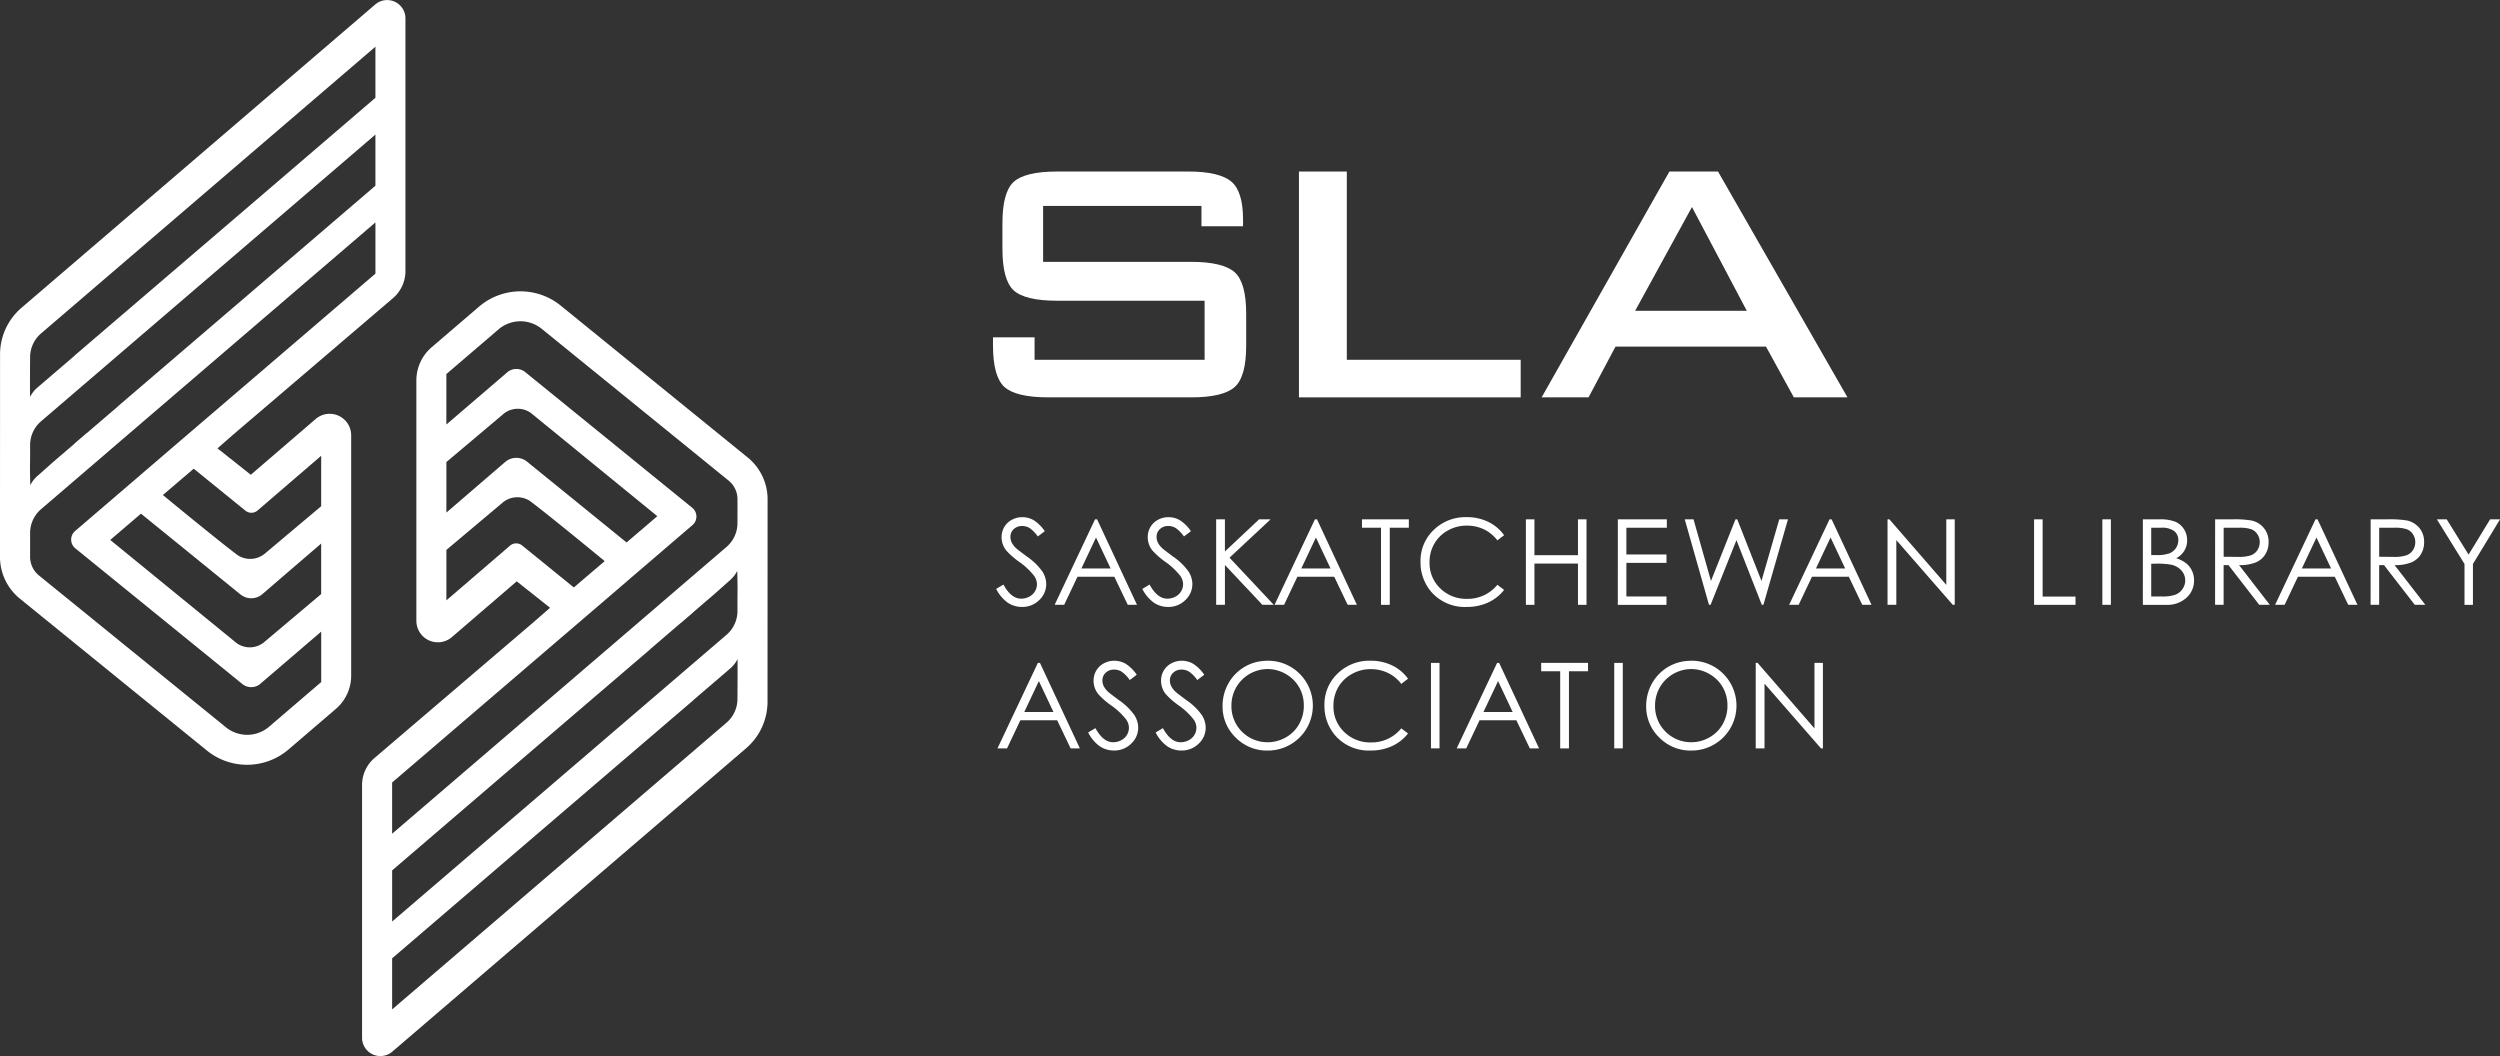
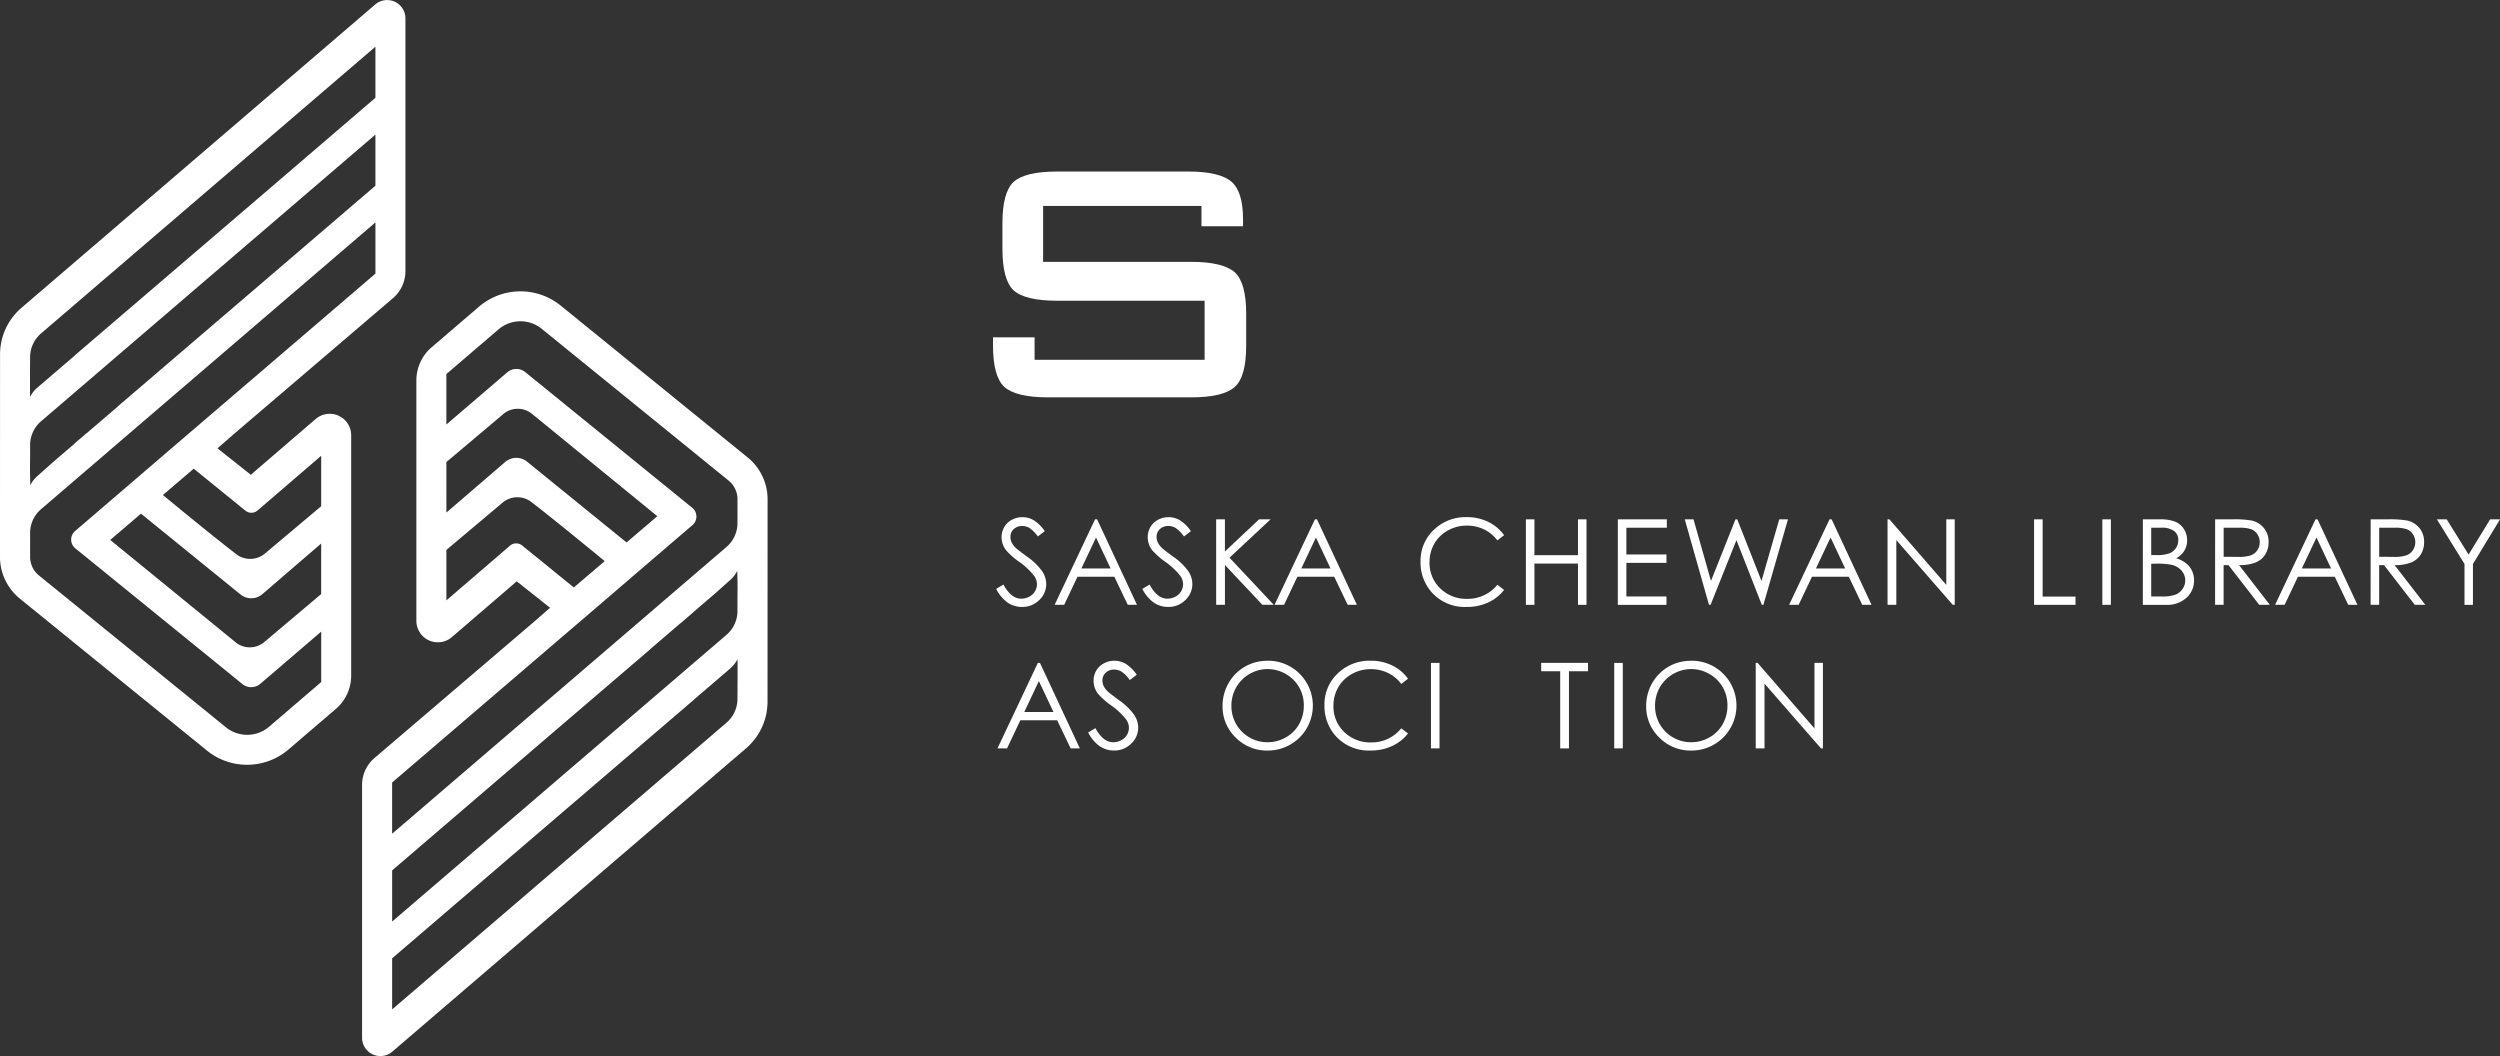
<svg xmlns="http://www.w3.org/2000/svg" viewBox="0 0 256.841 108.5">
  <rect x="0" y="0" width="256.841" height="108.5" fill="#333333" stroke="none" />
  <g fill="#fff" data-name="Group 519">
    <path d="m76.803 46.989-19.2-15.593a6.552 6.552 0 0 0-8.394.112l-4.865 4.169a4.489 4.489 0 0 0-1.568 3.409V63.78a2.209 2.209 0 0 0 3.649 1.674l6.663-5.729 3.424 2.715-1.693 1.479-5.7 4.867-10.644 9.089a3.645 3.645 0 0 0-1.277 2.771v25.973a1.88 1.88 0 0 0 3.1 1.427l36.355-31.171a6.3 6.3 0 0 0 2.2-4.771l.006-20.792a5.525 5.525 0 0 0-2.056-4.323ZM45.86 51.245v-3.776l5.772-4.867a2.318 2.318 0 0 1 2.915-.171l12.984 10.6-3.159 2.7-10.222-8.3a1.753 1.753 0 0 0-2.248.031l-6.043 5.2Zm6.536 4.815-6.536 5.62v-5.183l5.715-4.807a2.365 2.365 0 0 1 2.858-.229c1.538 1.149 5.225 4.159 7.691 6.186l-3.17 2.707-5.309-4.311a.974.974 0 0 0-1.249.016Zm23.368 15.715v.038a3.223 3.223 0 0 1-1.121 2.43l-34.356 29.46v-5.248l12.351-10.591 17.3-14.817 1.207-1.034a1.064 1.064 0 0 0 .077-.081l2.2-1.884 1.614-1.385a3.2 3.2 0 0 0 .736-.943c.014 1.244-.008 4.055-.008 4.055Zm0-10.235v1.246a3.223 3.223 0 0 1-1.121 2.43l-1.226 1.052-2.262 1.939-1.229 1.054-2.262 1.939-27.377 23.475v-5.253l10.742-9.211 13.5-11.561 2.263-1.938-.008-.007 1.228-1.053 1.917-1.644.01.008.345-.3.862-.739a1.022 1.022 0 0 0 .083-.088l2.19-1.878 1.587-1.413a3.184 3.184 0 0 0 .736-.943c.021.661.033 1.663.033 1.671Zm0-7.783a3.223 3.223 0 0 1-1.121 2.43l-1.227 1.052-2.262 1.939-1.229 1.054-1.917 1.644-.345.3-1.917 1.644-1.229 1.054-2.261 1.939-21.97 18.839V80.39l10.469-8.968 8.359-7.16 2.237-1.916.025-.022 3.147-2.7.345-.3 1.918-1.643 3.148-2.7.344-.294.863-.739a1.159 1.159 0 0 0-.023-1.781L53.905 38.183a1.457 1.457 0 0 0-1.728.014l-6.319 5.416V38.43l5.355-4.589a3.466 3.466 0 0 1 4.441-.059l19.2 15.592a2.466 2.466 0 0 1 .913 1.921Z" data-name="Path 1" />
    <path d="m2.053 61.512 19.2 15.593a6.552 6.552 0 0 0 8.394-.112l4.864-4.169a4.489 4.489 0 0 0 1.568-3.409V44.721a2.209 2.209 0 0 0-3.649-1.674l-6.663 5.729-3.424-2.715 1.693-1.479 5.7-4.866 10.64-9.087a3.646 3.646 0 0 0 1.277-2.771V1.884a1.88 1.88 0 0 0-3.1-1.427L2.205 31.624a6.3 6.3 0 0 0-2.2 4.771l-.006 20.791a5.525 5.525 0 0 0 2.054 4.326Zm30.943-4.256v3.776l-5.772 4.867a2.319 2.319 0 0 1-2.915.172l-12.984-10.6 3.159-2.7 10.222 8.3a1.753 1.753 0 0 0 2.248-.031l6.043-5.2Zm-6.535-4.811 6.536-5.62v5.183l-5.715 4.807a2.365 2.365 0 0 1-2.858.229c-1.538-1.149-5.225-4.159-7.691-6.186l3.17-2.707 5.309 4.311a.974.974 0 0 0 1.249-.017ZM3.093 36.726v-.038a3.223 3.223 0 0 1 1.121-2.43L38.57 4.798v5.247L26.219 20.636l-17.3 14.816-1.207 1.034c-.029.025-.049.055-.076.081l-2.2 1.885-1.614 1.384a3.2 3.2 0 0 0-.736.943c-.016-1.241.007-4.056.007-4.056Zm0 10.235v-1.246a3.223 3.223 0 0 1 1.121-2.43l1.226-1.052 2.262-1.939L8.93 39.24l2.262-1.939L38.57 13.826v5.253l-10.745 9.208-13.5 11.561-2.263 1.938.008.007-1.229 1.053-1.917 1.644-.01-.008-.345.3-.863.739a1.13 1.13 0 0 0-.082.088l-2.19 1.878L3.847 48.9a3.2 3.2 0 0 0-.736.943c-.021-.661-.032-1.663-.032-1.671Zm0 7.783a3.223 3.223 0 0 1 1.121-2.43l1.227-1.052 2.262-1.939 1.229-1.054 1.917-1.644.345-.3 1.917-1.644 1.229-1.054 2.262-1.939L38.571 22.85v5.262L28.102 37.08l-8.359 7.16-2.237 1.916-.025.022-3.147 2.7-.345.3-1.918 1.643-3.148 2.7-.344.294-.863.739a1.16 1.16 0 0 0 .024 1.781l17.213 13.984a1.457 1.457 0 0 0 1.728-.014L33 64.889v5.183l-5.355 4.589a3.465 3.465 0 0 1-3.928.4 3.42 3.42 0 0 1-.512-.345l-19.2-15.592a2.466 2.466 0 0 1-.913-1.921Z" data-name="Path 2" />
    <g data-name="Group 1">
      <path d="m102.344 60.502.746-.448q.787 1.452 1.821 1.451a1.743 1.743 0 0 0 .83-.206 1.456 1.456 0 0 0 .591-.552 1.431 1.431 0 0 0 .2-.734 1.489 1.489 0 0 0-.3-.866 7.184 7.184 0 0 0-1.5-1.41 7.684 7.684 0 0 1-1.367-1.2 2.2 2.2 0 0 1-.466-1.344 2.041 2.041 0 0 1 .275-1.045 1.958 1.958 0 0 1 .774-.743 2.227 2.227 0 0 1 1.084-.272 2.313 2.313 0 0 1 1.161.307 3.99 3.99 0 0 1 1.144 1.132l-.716.543a3.448 3.448 0 0 0-.845-.866 1.458 1.458 0 0 0-.762-.209 1.2 1.2 0 0 0-.869.323 1.053 1.053 0 0 0-.337.794 1.353 1.353 0 0 0 .119.555 2.041 2.041 0 0 0 .436.585q.174.167 1.135.877a6.4 6.4 0 0 1 1.564 1.5 2.418 2.418 0 0 1 .424 1.32 2.239 2.239 0 0 1-.725 1.66 2.44 2.44 0 0 1-1.764.7 2.589 2.589 0 0 1-1.451-.427 3.9 3.9 0 0 1-1.202-1.425Z" data-name="Path 3" />
      <path d="m112.711 53.355 4.1 8.783h-.948l-1.382-2.89h-3.783l-1.369 2.89h-.979l4.149-8.783Zm-.111 1.866-1.5 3.179h3Z" data-name="Path 4" />
      <path d="m117.358 60.502.746-.448q.788 1.452 1.821 1.451a1.744 1.744 0 0 0 .83-.206 1.458 1.458 0 0 0 .591-.552 1.431 1.431 0 0 0 .2-.734 1.485 1.485 0 0 0-.3-.866 7.167 7.167 0 0 0-1.5-1.41 7.706 7.706 0 0 1-1.367-1.2 2.2 2.2 0 0 1-.465-1.344 2.034 2.034 0 0 1 .275-1.045 1.956 1.956 0 0 1 .773-.743 2.229 2.229 0 0 1 1.084-.272 2.317 2.317 0 0 1 1.162.307 3.989 3.989 0 0 1 1.143 1.132l-.716.543a3.439 3.439 0 0 0-.845-.866 1.455 1.455 0 0 0-.762-.209 1.2 1.2 0 0 0-.869.323 1.055 1.055 0 0 0-.337.794 1.351 1.351 0 0 0 .119.555 2.034 2.034 0 0 0 .436.585q.173.167 1.134.877a6.376 6.376 0 0 1 1.564 1.5 2.414 2.414 0 0 1 .424 1.32 2.242 2.242 0 0 1-.725 1.66 2.441 2.441 0 0 1-1.764.7 2.586 2.586 0 0 1-1.451-.427 3.906 3.906 0 0 1-1.201-1.425Z" data-name="Path 5" />
      <path d="M124.943 53.355h.9v3.3l3.511-3.3h1.179l-4.218 3.941 4.547 4.842h-1.169l-3.849-4.092v4.092h-.9Z" data-name="Path 6" />
      <path d="m135.303 53.355 4.1 8.783h-.948l-1.382-2.89h-3.783l-1.369 2.89h-.979l4.149-8.783Zm-.11 1.866-1.5 3.179h3Z" data-name="Path 7" />
-       <path d="M139.926 54.215v-.86h4.812v.86h-1.958v7.924h-.9v-7.924Z" data-name="Path 8" />
      <path d="m154.526 54.985-.692.531a3.786 3.786 0 0 0-1.376-1.131 4.022 4.022 0 0 0-1.764-.385 3.9 3.9 0 0 0-1.947.5 3.616 3.616 0 0 0-1.388 1.355 3.745 3.745 0 0 0-.493 1.913 3.592 3.592 0 0 0 1.1 2.681 3.816 3.816 0 0 0 2.781 1.075 3.909 3.909 0 0 0 3.087-1.445l.692.526a4.429 4.429 0 0 1-1.639 1.293 5.147 5.147 0 0 1-2.194.457 4.563 4.563 0 0 1-3.636-1.535 4.628 4.628 0 0 1-1.117-3.128 4.348 4.348 0 0 1 1.353-3.245 4.661 4.661 0 0 1 3.388-1.317 4.962 4.962 0 0 1 2.221.487 4.3 4.3 0 0 1 1.624 1.368Z" data-name="Path 9" />
      <path d="M156.765 53.355h.878v3.684h4.472v-3.684h.877v8.783h-.877v-4.24h-4.472v4.24h-.878Z" data-name="Path 10" />
      <path d="M166.212 53.355h5.033v.86h-4.157v2.752h4.12v.86h-4.12v3.452h4.12v.86h-5Z" data-name="Path 11" />
      <path d="M173.086 53.355h.9l1.794 6.329 2.517-6.329h.183l2.489 6.329 1.825-6.329h.895l-2.524 8.783h-.163l-2.606-6.646-2.657 6.646h-.164Z" data-name="Path 12" />
      <path d="m188.175 53.355 4.1 8.783h-.953l-1.382-2.89h-3.783l-1.369 2.89h-.979l4.15-8.783Zm-.11 1.866-1.5 3.179h3Z" data-name="Path 13" />
      <path d="M193.919 62.138v-8.783h.191l5.845 6.732v-6.732h.866v8.783h-.2l-5.8-6.651v6.651Z" data-name="Path 14" />
      <path d="M208.974 53.355h.878v7.936h3.379v.848h-4.257Z" data-name="Path 15" />
      <path d="M215.989 53.355h.877v8.783h-.877Z" data-name="Path 16" />
      <path d="M220.15 53.355h1.731a4.111 4.111 0 0 1 1.606.248 1.972 1.972 0 0 1 .887.762 2.086 2.086 0 0 1 .325 1.14 2.052 2.052 0 0 1-.285 1.066 2.114 2.114 0 0 1-.838.779 3.234 3.234 0 0 1 1.054.547 2.183 2.183 0 0 1 .574.758 2.282 2.282 0 0 1 .205.964 2.368 2.368 0 0 1-.773 1.789 2.9 2.9 0 0 1-2.075.731h-2.412Zm.859.86v2.813h.5a3.91 3.91 0 0 0 1.347-.171 1.452 1.452 0 0 0 .682-.537 1.408 1.408 0 0 0 .251-.815 1.153 1.153 0 0 0-.422-.946 2.121 2.121 0 0 0-1.343-.343Zm0 3.7v3.364h1.089a3.918 3.918 0 0 0 1.412-.188 1.607 1.607 0 0 0 .72-.588 1.535 1.535 0 0 0-.11-1.886 1.97 1.97 0 0 0-1.052-.6 7.745 7.745 0 0 0-1.562-.107Z" data-name="Path 17" />
      <path d="M227.574 53.355h1.749a10.6 10.6 0 0 1 1.982.119 2.259 2.259 0 0 1 1.272.768 2.193 2.193 0 0 1 .49 1.45 2.342 2.342 0 0 1-.338 1.261 2.106 2.106 0 0 1-.964.822 4.425 4.425 0 0 1-1.731.284l3.158 4.079h-1.086l-3.159-4.079h-.5v4.079h-.877Zm.877.86V57.2l1.513.012a3.761 3.761 0 0 0 1.3-.167 1.355 1.355 0 0 0 .658-.534 1.487 1.487 0 0 0 .237-.821 1.422 1.422 0 0 0-.24-.8 1.33 1.33 0 0 0-.628-.517 3.822 3.822 0 0 0-1.291-.155Z" data-name="Path 18" />
      <path d="m238.096 53.355 4.1 8.783h-.948l-1.382-2.89h-3.783l-1.369 2.89h-.979l4.15-8.783Zm-.11 1.866-1.5 3.179h3Z" data-name="Path 19" />
      <path d="M243.552 53.355h1.75a10.607 10.607 0 0 1 1.982.119 2.261 2.261 0 0 1 1.272.768 2.2 2.2 0 0 1 .489 1.45 2.342 2.342 0 0 1-.337 1.261 2.109 2.109 0 0 1-.964.822 4.428 4.428 0 0 1-1.732.284l3.159 4.079h-1.086l-3.159-4.079h-.5v4.079h-.878Zm.878.86V57.2l1.513.012a3.758 3.758 0 0 0 1.3-.167 1.349 1.349 0 0 0 .658-.534 1.487 1.487 0 0 0 .237-.821 1.417 1.417 0 0 0-.24-.8 1.332 1.332 0 0 0-.628-.517 3.827 3.827 0 0 0-1.292-.155Z" data-name="Path 20" />
      <path d="M250.356 53.355h1.01l2.248 3.622 2.212-3.622h1.016l-2.782 4.586v4.2h-.866v-4.2Z" data-name="Path 21" />
      <path d="m106.841 68.104 4.1 8.783h-.948l-1.382-2.89h-3.783l-1.369 2.89h-.982l4.149-8.783Zm-.111 1.866-1.5 3.179h3Z" data-name="Path 22" />
      <path d="m111.793 75.252.746-.448q.788 1.45 1.821 1.451a1.743 1.743 0 0 0 .83-.206 1.458 1.458 0 0 0 .591-.552 1.432 1.432 0 0 0 .2-.734 1.484 1.484 0 0 0-.3-.866 7.135 7.135 0 0 0-1.5-1.41 7.674 7.674 0 0 1-1.367-1.2 2.2 2.2 0 0 1-.465-1.344 2.038 2.038 0 0 1 .275-1.045 1.964 1.964 0 0 1 .773-.743 2.237 2.237 0 0 1 1.084-.271 2.315 2.315 0 0 1 1.162.307 3.992 3.992 0 0 1 1.143 1.131l-.716.543a3.435 3.435 0 0 0-.845-.865 1.455 1.455 0 0 0-.762-.209 1.2 1.2 0 0 0-.868.322 1.054 1.054 0 0 0-.337.794 1.351 1.351 0 0 0 .119.555 2.041 2.041 0 0 0 .436.585q.173.168 1.134.878a6.384 6.384 0 0 1 1.564 1.5 2.411 2.411 0 0 1 .424 1.32 2.238 2.238 0 0 1-.725 1.659 2.438 2.438 0 0 1-1.764.7 2.587 2.587 0 0 1-1.451-.427 3.91 3.91 0 0 1-1.202-1.425Z" data-name="Path 23" />
-       <path d="m118.727 75.252.746-.448q.788 1.45 1.821 1.451a1.742 1.742 0 0 0 .83-.206 1.458 1.458 0 0 0 .591-.552 1.428 1.428 0 0 0 .2-.734 1.489 1.489 0 0 0-.3-.866 7.144 7.144 0 0 0-1.5-1.41 7.7 7.7 0 0 1-1.367-1.2 2.2 2.2 0 0 1-.465-1.344 2.038 2.038 0 0 1 .275-1.045 1.964 1.964 0 0 1 .773-.743 2.237 2.237 0 0 1 1.084-.271 2.315 2.315 0 0 1 1.162.307 3.992 3.992 0 0 1 1.143 1.131l-.716.543a3.435 3.435 0 0 0-.845-.865 1.455 1.455 0 0 0-.762-.209 1.2 1.2 0 0 0-.868.322 1.055 1.055 0 0 0-.337.794 1.352 1.352 0 0 0 .119.555 2.04 2.04 0 0 0 .436.585q.173.168 1.134.878a6.384 6.384 0 0 1 1.564 1.5 2.411 2.411 0 0 1 .424 1.32 2.238 2.238 0 0 1-.725 1.659 2.437 2.437 0 0 1-1.764.7 2.587 2.587 0 0 1-1.451-.427 3.91 3.91 0 0 1-1.202-1.425Z" data-name="Path 24" />
      <path d="M130.175 67.884a4.554 4.554 0 0 1 3.339 1.332 4.617 4.617 0 0 1-3.268 7.893 4.493 4.493 0 0 1-3.3-1.338 4.4 4.4 0 0 1-1.344-3.236 4.675 4.675 0 0 1 .612-2.346 4.519 4.519 0 0 1 3.958-2.3Zm.039.853a3.751 3.751 0 0 0-3.211 1.877 3.8 3.8 0 0 0-.491 1.918 3.694 3.694 0 0 0 3.7 3.723 3.758 3.758 0 0 0 1.893-.5 3.551 3.551 0 0 0 1.357-1.356 3.812 3.812 0 0 0 .488-1.913 3.713 3.713 0 0 0-.488-1.891 3.634 3.634 0 0 0-1.372-1.354 3.716 3.716 0 0 0-1.874-.504Z" data-name="Path 25" />
      <path d="m144.655 69.73-.693.532a3.784 3.784 0 0 0-1.376-1.132 4.027 4.027 0 0 0-1.764-.385 3.9 3.9 0 0 0-1.947.505 3.609 3.609 0 0 0-1.388 1.355 3.746 3.746 0 0 0-.493 1.913 3.592 3.592 0 0 0 1.1 2.681 3.819 3.819 0 0 0 2.78 1.075 3.907 3.907 0 0 0 3.088-1.444l.693.525a4.429 4.429 0 0 1-1.639 1.293 5.138 5.138 0 0 1-2.194.457 4.564 4.564 0 0 1-3.636-1.534 4.63 4.63 0 0 1-1.117-3.128 4.35 4.35 0 0 1 1.353-3.246 4.663 4.663 0 0 1 3.388-1.316 4.978 4.978 0 0 1 2.221.486 4.31 4.31 0 0 1 1.624 1.363Z" data-name="Path 26" />
      <path d="M147.013 68.104h.878v8.781h-.878Z" data-name="Path 27" />
-       <path d="m154.017 68.104 4.1 8.783h-.948l-1.382-2.89h-3.783l-1.369 2.89h-.979l4.149-8.783Zm-.111 1.866-1.5 3.179h3Z" data-name="Path 28" />
      <path d="M158.335 68.964v-.86h4.812v.86h-1.958v7.921h-.9v-7.924Z" data-name="Path 29" />
      <path d="M165.841 68.104h.878v8.781h-.878Z" data-name="Path 30" />
      <path d="M173.696 67.884a4.553 4.553 0 0 1 3.339 1.332 4.617 4.617 0 0 1-3.268 7.893 4.493 4.493 0 0 1-3.3-1.338 4.4 4.4 0 0 1-1.344-3.236 4.68 4.68 0 0 1 .612-2.346 4.521 4.521 0 0 1 3.958-2.3Zm.039.853a3.751 3.751 0 0 0-3.211 1.877 3.8 3.8 0 0 0-.491 1.918 3.694 3.694 0 0 0 3.7 3.723 3.757 3.757 0 0 0 1.893-.5 3.552 3.552 0 0 0 1.358-1.356 3.818 3.818 0 0 0 .488-1.913 3.718 3.718 0 0 0-.488-1.891 3.639 3.639 0 0 0-1.373-1.354 3.716 3.716 0 0 0-1.876-.504Z" data-name="Path 31" />
      <path d="M180.377 76.885v-8.783h.191l5.845 6.733v-6.733h.866v8.783h-.2l-5.8-6.651v6.651Z" data-name="Path 32" />
    </g>
    <g data-name="Group 2">
      <path d="M122.372 26.9h-15.207v-5.745h16.269v2.088h4.271v-.715c0-1.895-.405-3.2-1.2-3.87-.815-.686-2.293-1.035-4.392-1.035h-13.53c-2.185 0-3.683.361-4.451 1.072s-1.146 2.134-1.146 4.249v2.63c0 2.116.386 3.545 1.146 4.249s2.265 1.071 4.451 1.071h15.174v6.07h-17.469v-2.306h-4.271v.844c0 2.114.393 3.543 1.168 4.247s2.289 1.073 4.476 1.073h14.724c2.187 0 3.692-.361 4.476-1.073s1.168-2.132 1.168-4.247v-3.277c0-2.113-.394-3.543-1.171-4.247s-2.295-1.078-4.486-1.078Z" data-name="Path 33" />
-       <path d="M138.366 36.964v-19.34h-4.917v23.2h22.78v-3.86Z" data-name="Path 34" />
-       <path d="M176.502 17.622h-4.993l-13.126 23.2h4.819l2.77-5.215h15.46l2.861 5.215h5.51Zm-8.514 14.309 5.837-10.66 5.635 10.66Z" data-name="Path 35" />
    </g>
  </g>
</svg>